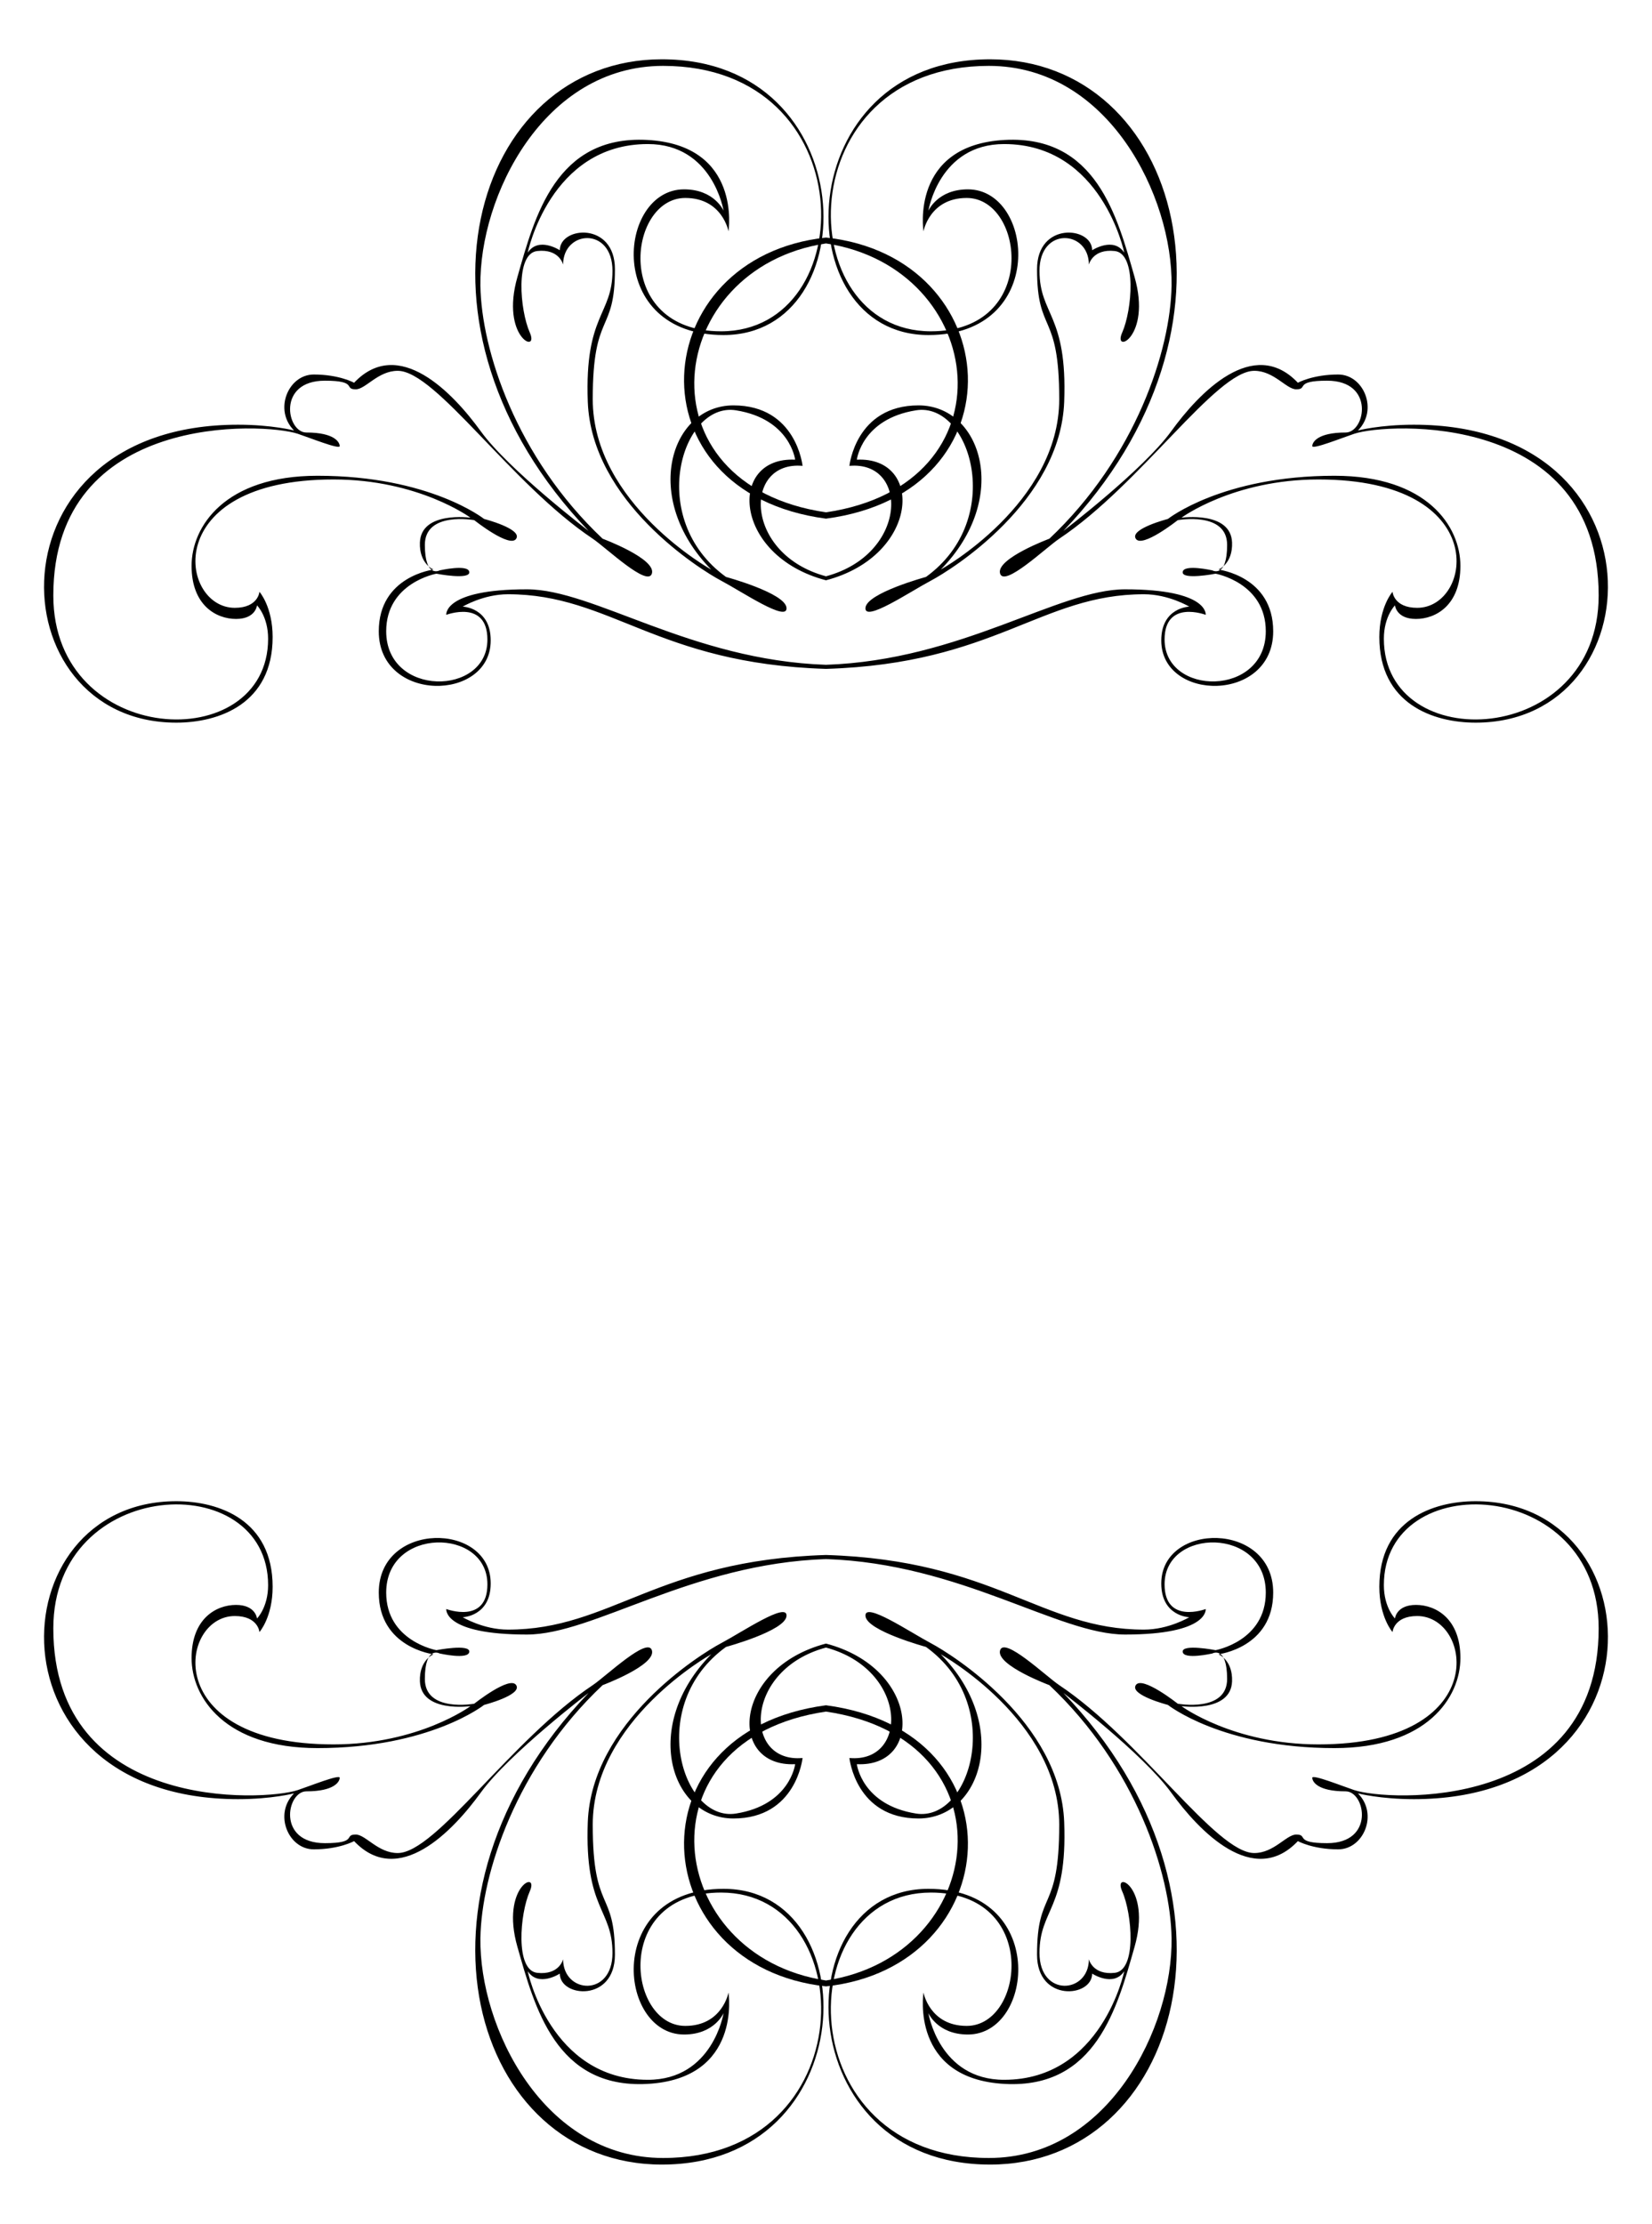
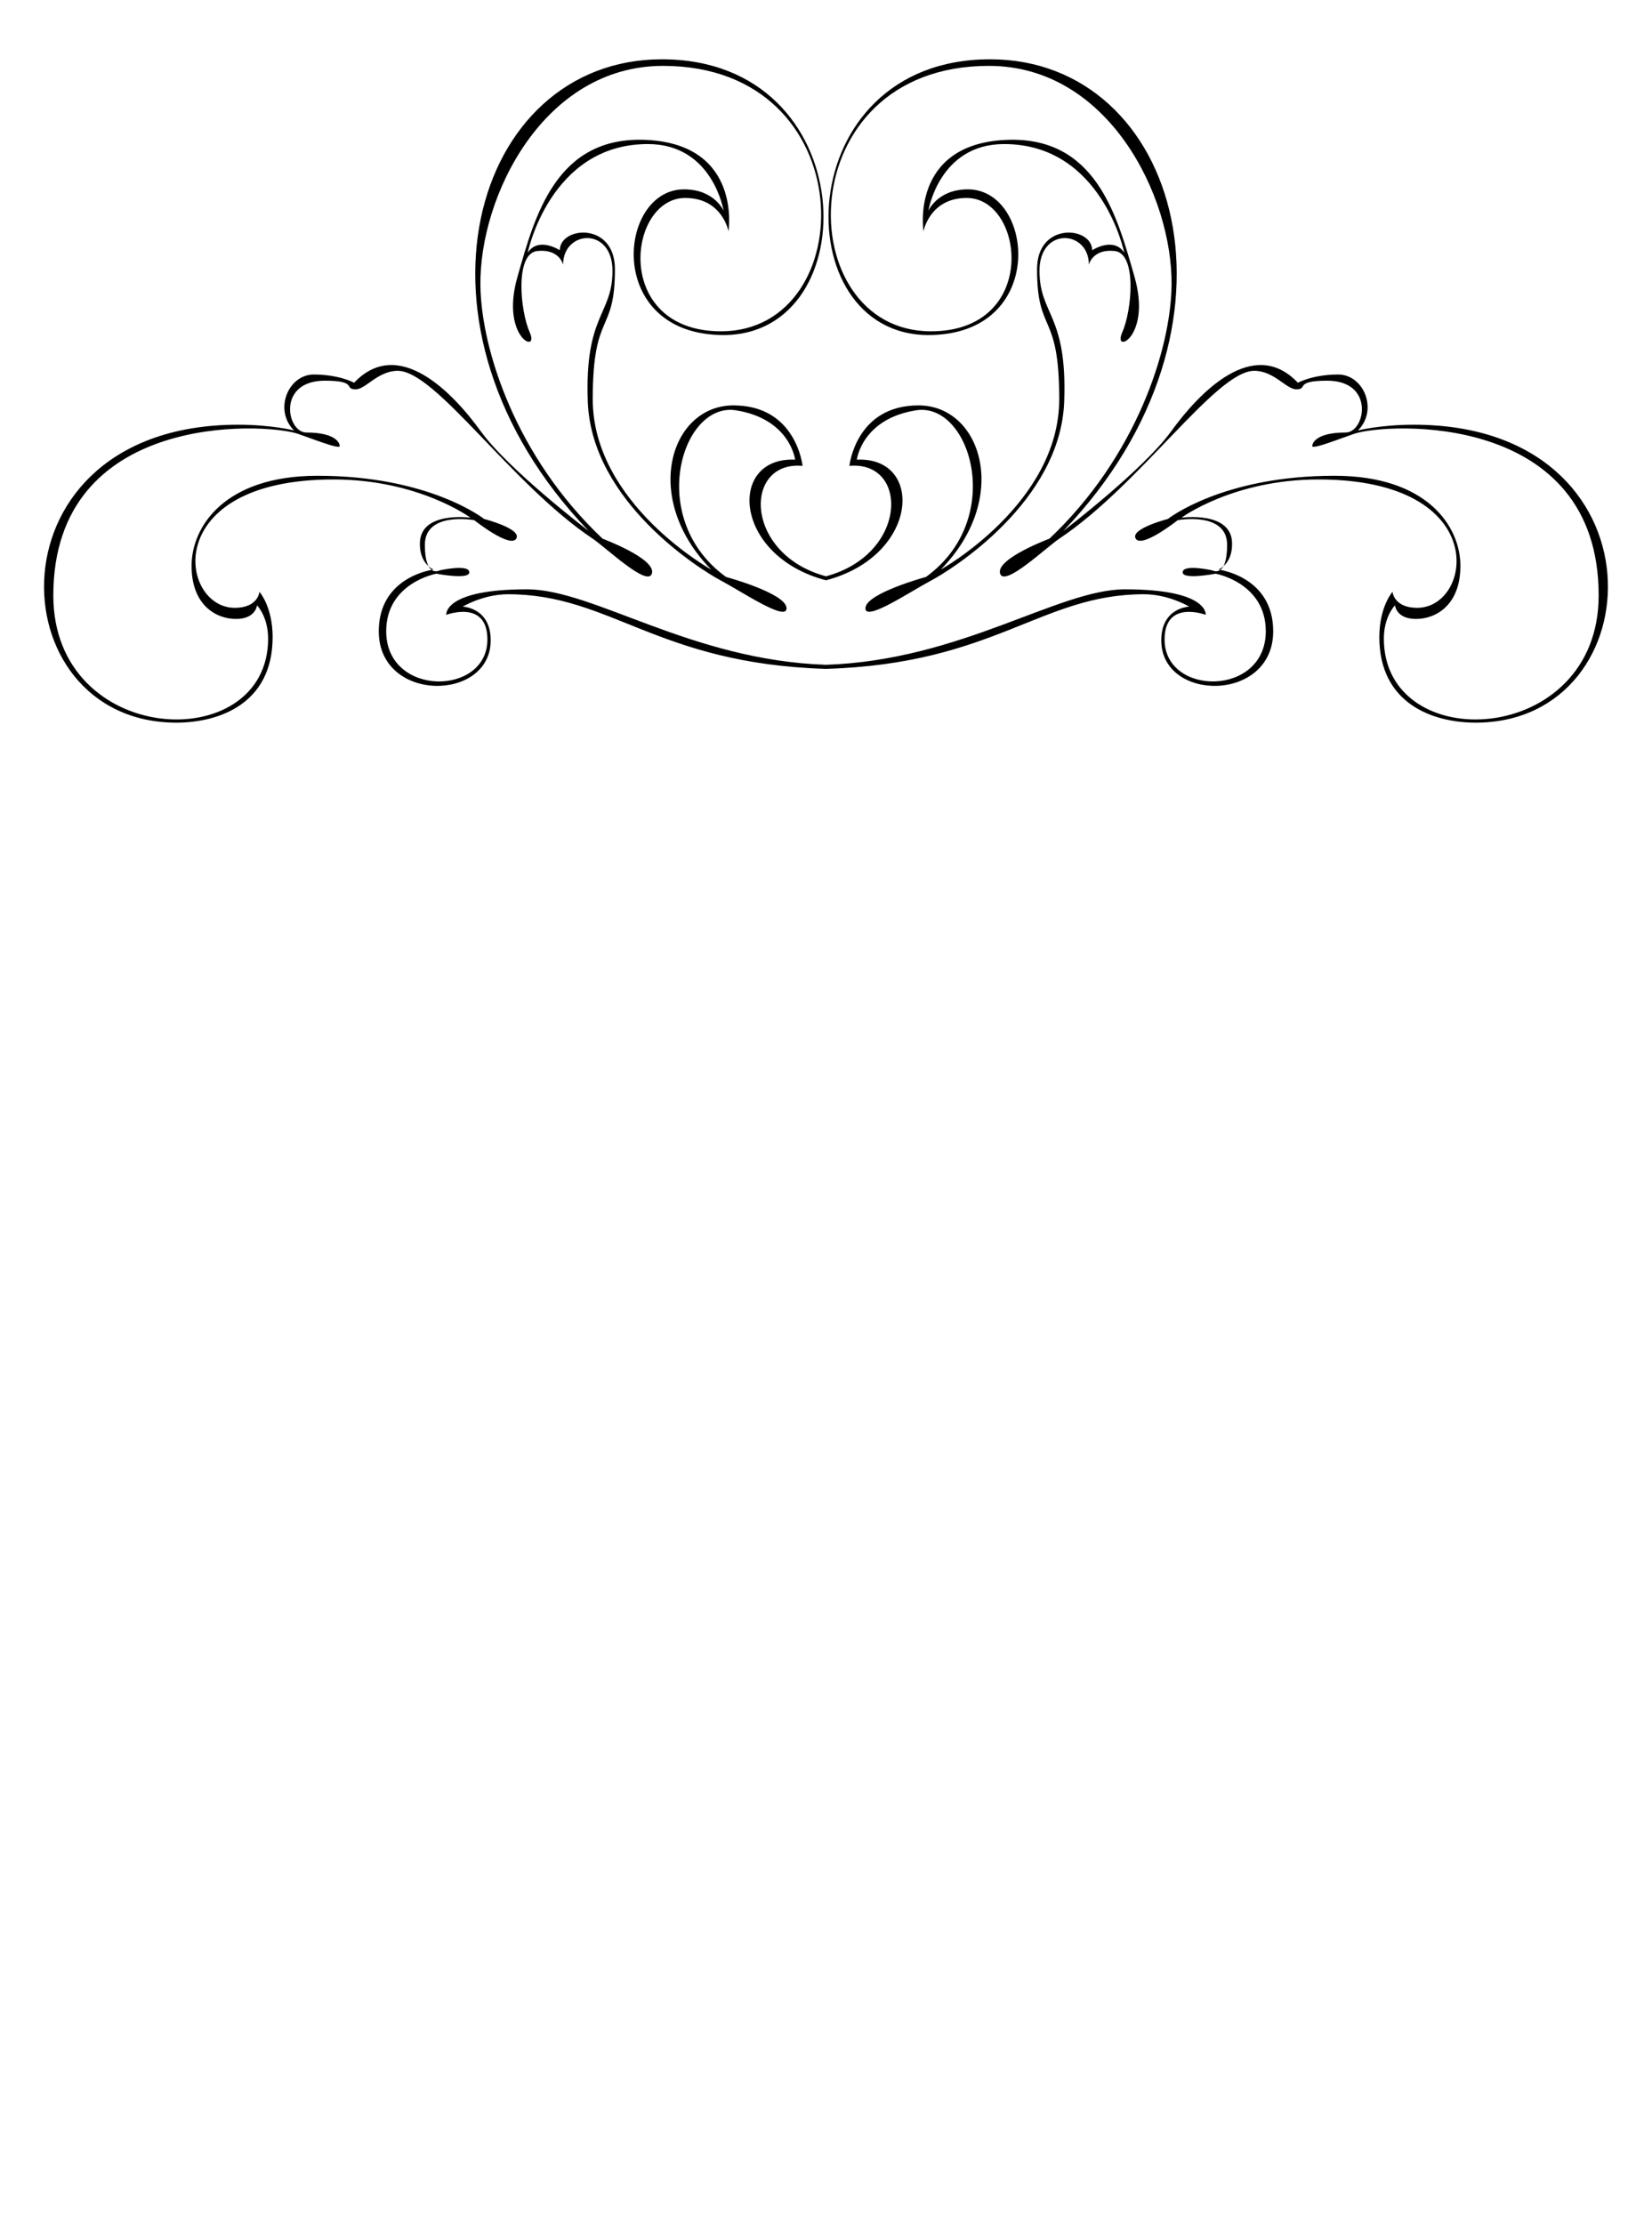
<svg xmlns="http://www.w3.org/2000/svg" enable-background="new 0 0 1255.682 1690.12" version="1.1" viewBox="0 0 1255.7 1690.1" xml:space="preserve">
-   <path d="m627.84 1509.6c136.93-14.818 150.61-193.7 0-213.64-150.61 19.942-136.93 198.83 0 213.64zm0-208.84c143.41 21.088 123.19 185.66 0 204.35-123.19-18.696-143.41-183.26 0-204.35z" />
-   <path d="m627.84 1252.1c62.372 16.736 63.095 87.982 17.806 83.93 0 0 4.702 45.954 52.536 45.954 47.857 0 70.374-70.351 16.894-124.78 0 0 90.056 50.047 90.056 129.49 0 67.539-16.87 48.755-16.87 98.803 0 36.299 41.899 32.53 41.899 14.393 0 0 16.26 10.635 24.397-1.867 0 0-16.895 82.567-91.313 82.567-49.425 0-57.56-50.681-57.56-50.681s6.904 16.259 30.042 16.259c50.658 0 60.672-110.72-30.042-110.72-109.44 0-106.32 209.56 46.925 209.56 143.85 0 204.54-203.26 55.67-358.41 0 0 60.66 46.278 81.932 75.686 21.272 29.396 62.538 72.553 96.319 36.91 0 0 11.253 6.257 30.641 6.257s30.641-26.907 15.009-42.521c0 0 16.888 4.368 42.54 4.368 192.65 0 183.89-226.42 46.924-226.42-32.524 0-73.204 14.393-73.204 65.051 0 23.115 10.021 34.397 10.021 34.397s0.934-12.192 18.755-12.192c42.223 0 57.226 97.558-75.053 97.558-64.752 0-104.13-29.074-104.13-29.074s37.533 5.277 38.465-18.784c0.61-16.259-10.324-20.638-10.324-20.638s41.594-4.99 41.594-46.889c0-54.426-85.074-53.816-85.074-6.891 0 25.018 21.274 25.628 21.274 25.628s-15.65 9.417-34.41 9.417c-78.275 0-113.08-52.794-241.72-56.721-128.64 3.927-163.45 56.721-241.72 56.721-18.76 0-34.41-9.417-34.41-9.417s21.274-0.61 21.274-25.628c0-46.925-85.074-47.535-85.074 6.891 0 41.899 41.594 46.889 41.594 46.889s-10.935 4.379-10.324 20.638c0.932 24.061 38.465 18.784 38.465 18.784s-39.374 29.074-104.13 29.074c-132.28 0-117.28-97.558-75.053-97.558 17.821 0 18.755 12.192 18.755 12.192s10.021-11.282 10.021-34.397c0-50.658-40.68-65.051-73.204-65.051-136.96 0-145.73 226.42 46.923 226.42 25.652 0 42.54-4.368 42.54-4.368-15.632 15.615-4.379 42.521 15.009 42.521s30.641-6.257 30.641-6.257c33.781 35.642 75.047-7.514 96.319-36.91 21.272-29.409 81.932-75.686 81.932-75.686-148.87 155.14-88.178 358.41 55.67 358.41 153.24 0 156.36-209.56 46.925-209.56-90.714 0-80.7 110.72-30.042 110.72 23.138 0 30.042-16.259 30.042-16.259s-8.135 50.681-57.56 50.681c-74.418 0-91.313-82.567-91.313-82.567 8.136 12.503 24.397 1.867 24.397 1.867 0 18.137 41.899 21.906 41.899-14.393 0-50.048-16.87-31.264-16.87-98.803 0-79.444 90.056-129.49 90.056-129.49-53.481 54.425-30.963 124.78 16.894 124.78 47.834 0 52.536-45.954 52.536-45.954-45.292 4.053-44.569-67.194 17.803-83.93zm0-67.257c102.79 3.468 176.49 57.362 227.34 57.362 63.806 0 61.282-19.396 61.282-19.396s-31.263 11.882-31.263-18.76c0-43.167 76.937-43.777 76.937 6.269 0 36.91-38.149 43.766-38.149 43.766s-25.651-4.989-25.016 1.256c0.621 6.246 22.528 1.257 22.528 1.257s11.247-6.246 11.247 19.382c0 25.64-37.533 18.784-37.533 18.784s-27.207-21.596-31.897-14.094c-4.702 7.502 24.395 15.003 24.395 15.003s41.289 32.83 126.64 32.83c70.386 0 95.715-38.465 95.715-68.484 0-30.008-18.778-40.332-33.787-40.332-15.003 0-15.954 10.324-15.954 10.324s-8.441-8.434-8.441-25.328c0-90.081 163.27-82.579 163.27 32.829 0 139.78-160.44 131.37-185.77 122.91-9.087-3.015-31.903-12.192-31.903-9.369 0 2.799 3.733 10.313 25.329 10.313 15.009 0 22.511 39.388-14.071 39.388-25.346 0-14.076-6.557-23.443-6.557-7.526 0-16.912 14.059-31.921 14.059-29.074 0-86.3-86.3-148.24-127.59-9.991-6.664-42.199-37.52-45.022-26.262-2.812 11.247 37.52 26.262 37.52 26.262 65.684 61.928 92.209 143.55 92.879 192.34 0.957 67.527-47.834 167-138.85 167-152.93 0-151.04-201.72-44.089-201.72 82.555 0 71.296 101.34 27.219 101.34-28.153 0-32.855-25.329-32.855-25.329s-10.326 65.661 61.928 69.43c69.346 3.577 85.379-58.195 98.515-104.16 13.125-45.98-16.894-59.081-9.392-42.21 7.502 16.881 11.259 60.049-5.635 61.939-16.894 1.867-19.694-10.324-19.694-10.324 0 26.238-37.531 29.061-37.531-4.702 0-33.764 21.237-32.891 18.772-99.448-2.812-76.01-85.39-127.61-101.33-136.04-15.961-8.448-50.67-31.922-49.724-20.639 0.934 11.235 45.979 23.462 45.979 23.462 60.971 44.065 33.764 133.21-7.525 126.64-41.266-6.568-45.022-37.521-45.022-37.521 51.382 2.434 47.457-73.081-23.442-91.657-70.899 18.576-74.824 94.092-23.442 91.657 0 0-3.756 30.952-45.022 37.521-41.289 6.569-68.496-82.578-7.525-126.64 0 0 45.045-12.227 45.979-23.462 0.946-11.282-33.763 12.192-49.724 20.639-15.937 8.423-98.515 60.025-101.33 136.04-2.465 66.558 18.772 65.684 18.772 99.448 0 33.763-37.531 30.94-37.531 4.702 0 0-2.801 12.192-19.694 10.324-16.894-1.891-13.136-45.058-5.634-61.939 7.502-16.87-22.517-3.77-9.392 42.21 13.136 45.967 29.169 107.74 98.515 104.16 72.254-3.769 61.928-69.43 61.928-69.43s-4.702 25.329-32.855 25.329c-44.076 0-55.335-101.34 27.219-101.34 106.95 0 108.84 201.72-44.088 201.72-91.013 0-139.8-99.473-138.85-167 0.67-48.791 27.195-130.41 92.879-192.34 0 0 40.332-15.016 37.52-26.262-2.823-11.258-35.031 19.599-45.022 26.262-61.939 41.289-119.16 127.59-148.24 127.59-15.009 0-24.395-14.059-31.921-14.059-9.368 0 1.903 6.557-23.443 6.557-36.582 0-29.08-39.388-14.071-39.388 21.596 0 25.329-7.514 25.329-10.313 0-2.823-22.816 6.354-31.903 9.369-25.329 8.458-185.77 16.869-185.77-122.91 0-115.41 163.27-122.91 163.27-32.829 0 16.894-8.441 25.328-8.441 25.328s-0.951-10.324-15.954-10.324c-15.009 0-33.787 10.324-33.787 40.332 0 30.019 25.329 68.484 95.715 68.484 85.354 0 126.64-32.83 126.64-32.83s29.097-7.502 24.395-15.003c-4.69-7.502-31.897 14.094-31.897 14.094s-37.533 6.856-37.533-18.784c0-25.628 11.247-19.382 11.247-19.382s21.907 4.989 22.528-1.257c0.635-6.245-25.016-1.256-25.016-1.256s-38.149-6.856-38.149-43.766c0-50.046 76.937-49.436 76.937-6.269 0 30.641-31.264 18.76-31.264 18.76s-2.524 19.396 61.282 19.396c50.845 0 124.55-53.894 227.34-57.362z" />
-   <path d="m627.84 394.16c150.61-19.942 136.93-198.83 0-213.64-136.93 14.817-150.61 193.7 0 213.64zm0-209.16c123.19 18.695 143.41 183.26 0 204.35-143.41-21.089-123.19-185.66 0-204.35z" />
  <path d="m610.03 354.04s-4.702-45.954-52.536-45.954c-47.857 0-70.374 70.351-16.894 124.78 0 0-90.056-50.046-90.056-129.49 0-67.539 16.87-48.755 16.87-98.803 0-36.299-41.899-32.53-41.899-14.393 0 0-16.26-10.636-24.397 1.867 0 0 16.895-82.567 91.313-82.567 49.425 0 57.56 50.681 57.56 50.681s-6.904-16.259-30.042-16.259c-50.658 0-60.672 110.72 30.042 110.72 109.44 0 106.32-209.56-46.925-209.56-143.85 0-204.54 203.26-55.67 358.41 0 0-60.66-46.278-81.932-75.686-21.272-29.396-62.538-72.553-96.319-36.91 0 0-11.253-6.257-30.641-6.257s-30.641 26.907-15.009 42.522c0 0-16.888-4.368-42.54-4.368-192.65 0-183.89 226.42-46.923 226.42 32.524 0 73.204-14.393 73.204-65.051 0-23.115-10.021-34.397-10.021-34.397s-0.934 12.192-18.755 12.192c-42.223 0-57.226-97.558 75.053-97.558 64.752 0 104.13 29.074 104.13 29.074s-37.533-5.277-38.465 18.784c-0.61 16.259 10.324 20.638 10.324 20.638s-41.594 4.99-41.594 46.889c0 54.426 85.074 53.816 85.074 6.891 0-25.018-21.274-25.628-21.274-25.628s15.65-9.417 34.41-9.417c78.275 0 113.08 52.794 241.72 56.721 128.64-3.927 163.45-56.721 241.72-56.721 18.76 0 34.41 9.417 34.41 9.417s-21.274 0.61-21.274 25.628c0 46.925 85.074 47.535 85.074-6.891 0-41.899-41.594-46.889-41.594-46.889s10.935-4.379 10.324-20.638c-0.932-24.061-38.465-18.784-38.465-18.784s39.374-29.074 104.13-29.074c132.28 0 117.28 97.558 75.053 97.558-17.821 0-18.755-12.192-18.755-12.192s-10.021 11.282-10.021 34.397c0 50.658 40.68 65.051 73.204 65.051 136.96 0 145.73-226.42-46.924-226.42-25.652 0-42.54 4.368-42.54 4.368 15.632-15.615 4.379-42.522-15.009-42.522s-30.641 6.257-30.641 6.257c-33.781-35.642-75.047 7.514-96.319 36.91-21.272 29.409-81.932 75.686-81.932 75.686 148.87-155.14 88.18-358.41-55.668-358.41-153.24 0-156.36 209.56-46.925 209.56 90.714 0 80.7-110.72 30.042-110.72-23.138 0-30.042 16.259-30.042 16.259s8.135-50.681 57.56-50.681c74.418 0 91.313 82.567 91.313 82.567-8.136-12.503-24.397-1.867-24.397-1.867 0-18.137-41.899-21.906-41.899 14.393 0 50.048 16.87 31.264 16.87 98.803 0 79.444-90.056 129.49-90.056 129.49 53.481-54.425 30.963-124.78-16.894-124.78-47.834 0-52.536 45.954-52.536 45.954 45.289-4.052 44.566 67.194-17.806 83.93-62.37-16.735-63.093-87.982-17.805-83.929zm-209.53 93.825c-63.806 0-61.282 19.395-61.282 19.395s31.264-11.882 31.264 18.76c0 43.167-76.937 43.777-76.937-6.269 0-36.91 38.149-43.766 38.149-43.766s25.651 4.989 25.016-1.256c-0.621-6.246-22.528-1.257-22.528-1.257s-11.247 6.246-11.247-19.382c0-25.64 37.533-18.784 37.533-18.784s27.207 21.596 31.897 14.094c4.702-7.502-24.395-15.003-24.395-15.003s-41.289-32.831-126.64-32.831c-70.386 0-95.715 38.465-95.715 68.484 0 30.008 18.778 40.332 33.787 40.332 15.003 0 15.954-10.324 15.954-10.324s8.441 8.434 8.441 25.328c0 90.081-163.27 82.579-163.27-32.829 0-139.78 160.44-131.37 185.77-122.91 9.087 3.015 31.903 12.192 31.903 9.369 0-2.799-3.733-10.313-25.329-10.313-15.009 0-22.511-39.388 14.071-39.388 25.346 0 14.076 6.557 23.443 6.557 7.526 0 16.912-14.059 31.921-14.059 29.074 0 86.3 86.3 148.24 127.59 9.991 6.664 42.199 37.52 45.022 26.262 2.812-11.247-37.52-26.262-37.52-26.262-65.684-61.928-92.209-143.55-92.879-192.34-0.957-67.527 47.834-167 138.85-167 152.93 0 151.04 201.72 44.088 201.72-82.555 0-71.296-101.34-27.219-101.34 28.153 0 32.855 25.329 32.855 25.329s10.326-65.661-61.928-69.43c-69.346-3.577-85.379 58.195-98.515 104.16-13.125 45.98 16.894 59.081 9.392 42.21-7.502-16.881-11.259-60.049 5.634-61.939 16.894-1.867 19.694 10.324 19.694 10.324 0-26.238 37.531-29.061 37.531 4.702 0 33.764-21.237 32.891-18.772 99.448 2.812 76.01 85.39 127.61 101.33 136.04 15.961 8.447 50.67 31.921 49.724 20.639-0.934-11.235-45.979-23.462-45.979-23.462-60.971-44.065-33.764-133.21 7.525-126.64 41.266 6.568 45.022 37.52 45.022 37.52-51.382-2.434-47.457 73.081 23.442 91.657 70.899-18.576 74.824-94.092 23.442-91.657 0 0 3.756-30.952 45.022-37.52 41.289-6.569 68.496 82.578 7.525 126.64 0 0-45.045 12.227-45.979 23.462-0.946 11.282 33.763-12.192 49.724-20.639 15.937-8.423 98.515-60.025 101.33-136.04 2.465-66.558-18.772-65.684-18.772-99.448 0-33.763 37.531-30.94 37.531-4.702 0 0 2.801-12.192 19.694-10.324 16.894 1.89 13.136 45.058 5.635 61.939-7.502 16.87 22.517 3.77 9.392-42.21-13.136-45.967-29.169-107.74-98.515-104.16-72.254 3.769-61.928 69.43-61.928 69.43s4.702-25.329 32.855-25.329c44.076 0 55.335 101.34-27.219 101.34-106.95 0-108.84-201.72 44.089-201.72 91.013 0 139.8 99.473 138.85 167-0.67 48.791-27.195 130.41-92.879 192.34 0 0-40.332 15.016-37.52 26.262 2.823 11.258 35.031-19.599 45.022-26.262 61.939-41.289 119.16-127.59 148.24-127.59 15.009 0 24.395 14.059 31.921 14.059 9.368 0-1.903-6.557 23.443-6.557 36.582 0 29.08 39.388 14.071 39.388-21.596 0-25.329 7.514-25.329 10.313 0 2.823 22.816-6.354 31.903-9.369 25.329-8.458 185.77-16.869 185.77 122.91 0 115.41-163.27 122.91-163.27 32.829 0-16.894 8.441-25.328 8.441-25.328s0.951 10.324 15.954 10.324c15.009 0 33.787-10.324 33.787-40.332 0-30.019-25.329-68.484-95.715-68.484-85.354 0-126.64 32.831-126.64 32.831s-29.097 7.502-24.395 15.003c4.69 7.502 31.897-14.094 31.897-14.094s37.533-6.856 37.533 18.784c0 25.628-11.247 19.382-11.247 19.382s-21.907-4.989-22.528 1.257c-0.635 6.245 25.016 1.256 25.016 1.256s38.149 6.856 38.149 43.766c0 50.046-76.937 49.436-76.937 6.269 0-30.641 31.263-18.76 31.263-18.76s2.524-19.395-61.282-19.395c-50.846 0-124.55 53.895-227.34 57.362-102.78-3.468-176.49-57.362-227.34-57.362z" />
</svg>